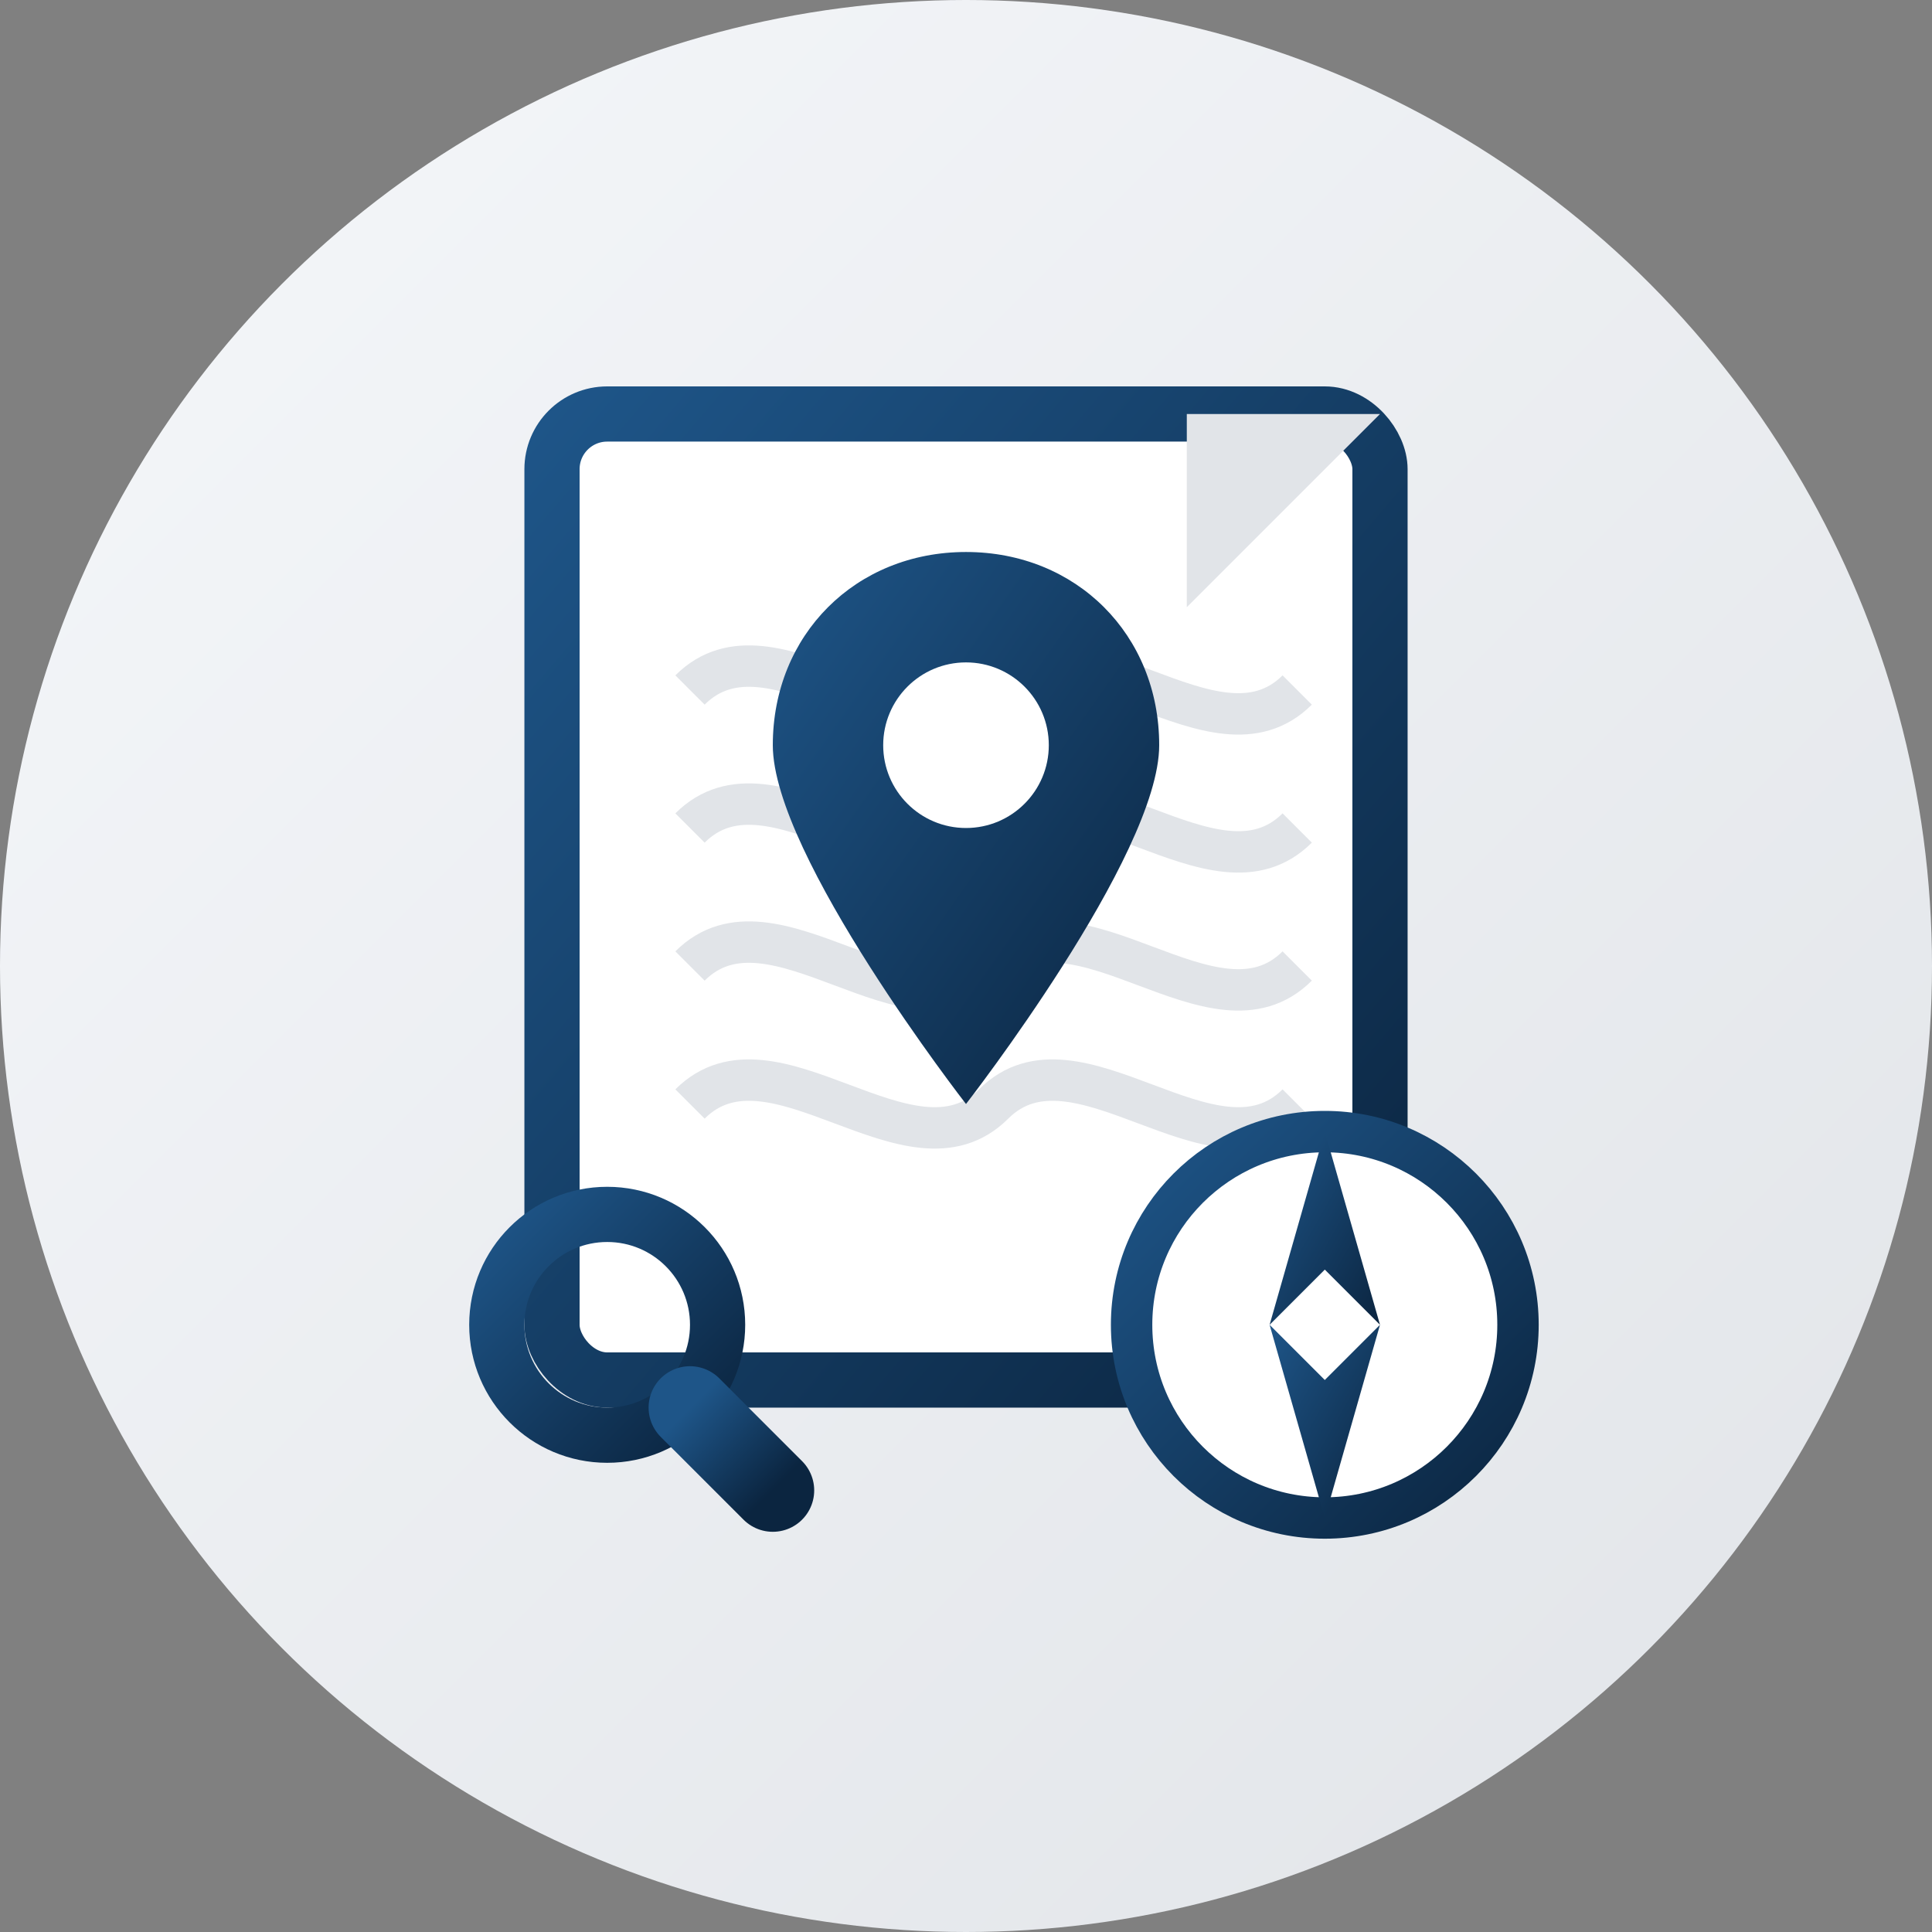
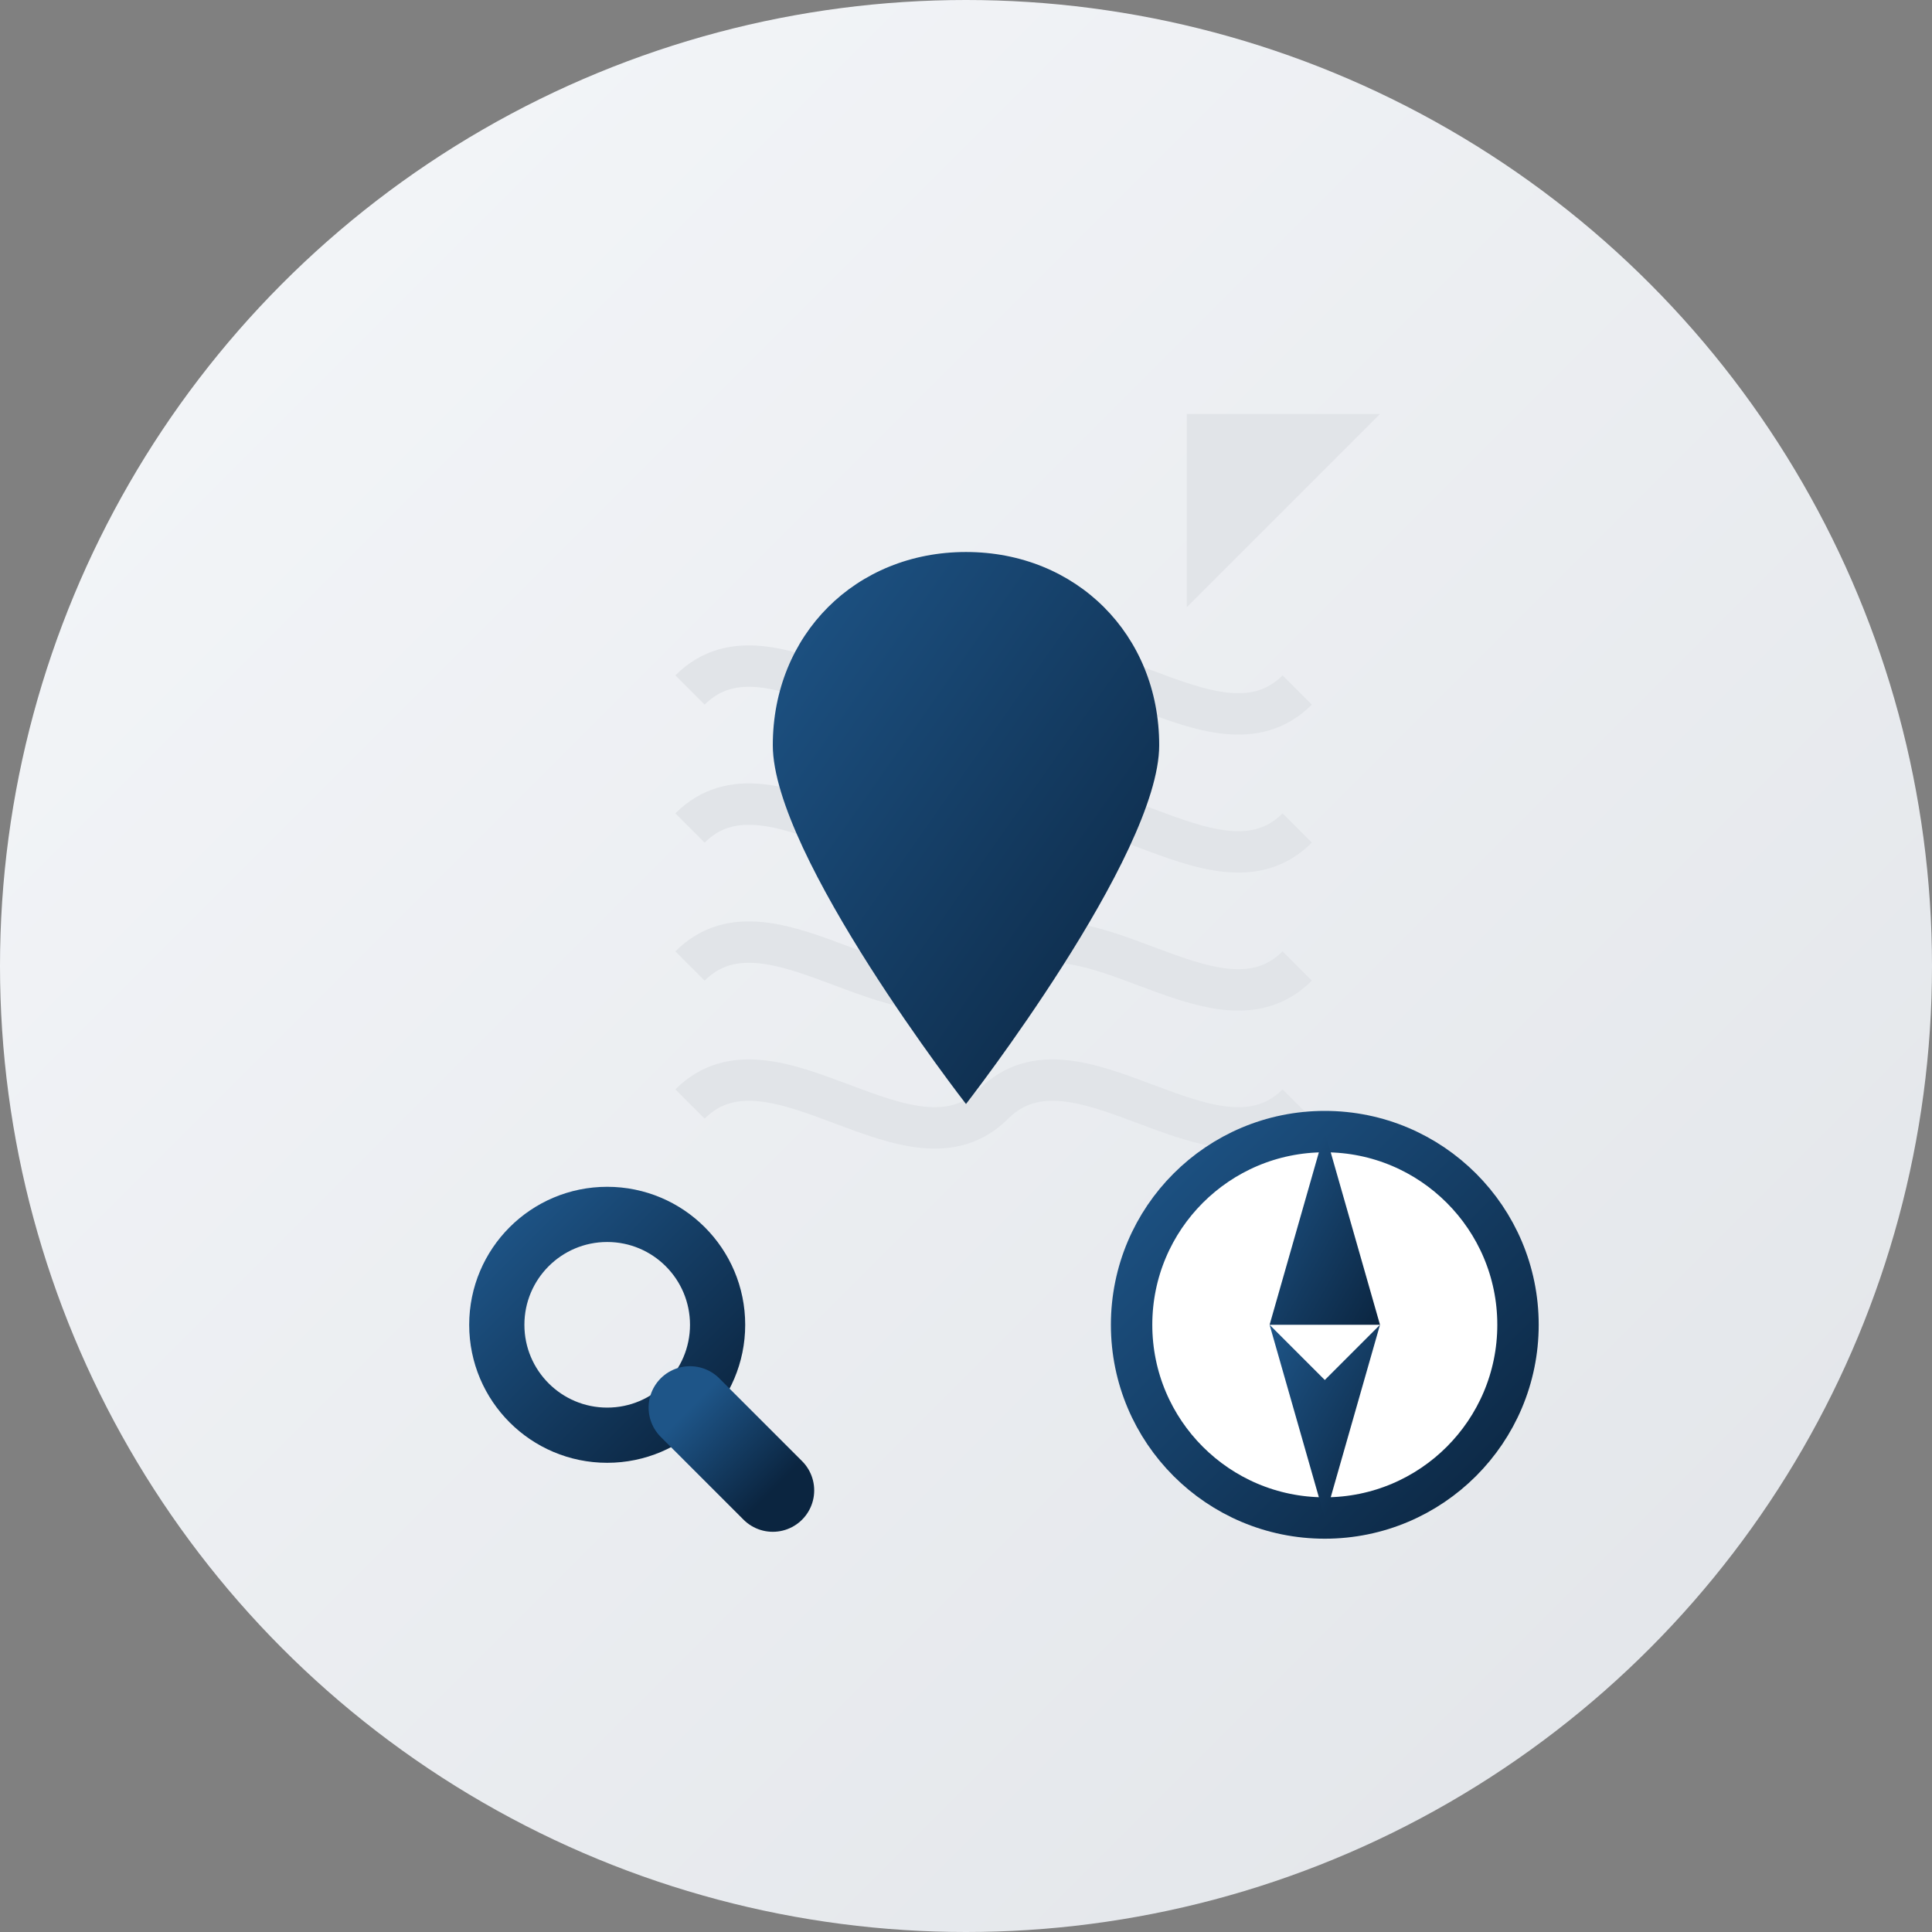
<svg xmlns="http://www.w3.org/2000/svg" width="70" height="70" viewBox="0 0 70 70">
  <rect x="0" y="0" width="70" height="70" fill="#808080" stroke="none" />
  <defs>
    <linearGradient id="circle-gradient" x1="0%" y1="0%" x2="100%" y2="100%">
      <stop offset="0%" stop-color="#f5f7fa" />
      <stop offset="100%" stop-color="#e1e4e8" />
    </linearGradient>
    <linearGradient id="icon-gradient" x1="0%" y1="0%" x2="100%" y2="100%">
      <stop offset="0%" stop-color="#1e5588" />
      <stop offset="100%" stop-color="#0b2540" />
    </linearGradient>
  </defs>
  <circle cx="35" cy="35" r="35" fill="url(#circle-gradient)" />
-   <rect x="20" y="15" width="30" height="35" rx="2" fill="white" stroke="url(#icon-gradient)" stroke-width="2" />
  <path d="M50,15 L43,22 L43,15 Z" fill="#e1e4e8" />
  <path d="M25,25 C28,22 33,28 36,25 C39,22 44,28 47,25" fill="none" stroke="#e1e4e8" stroke-width="1.5" />
  <path d="M25,30 C28,27 33,33 36,30 C39,27 44,33 47,30" fill="none" stroke="#e1e4e8" stroke-width="1.5" />
  <path d="M25,35 C28,32 33,38 36,35 C39,32 44,38 47,35" fill="none" stroke="#e1e4e8" stroke-width="1.5" />
  <path d="M25,40 C28,37 33,43 36,40 C39,37 44,43 47,40" fill="none" stroke="#e1e4e8" stroke-width="1.5" />
  <path d="M35,20 C31,20 28,23 28,27 C28,31 35,40 35,40 C35,40 42,31 42,27 C42,23 39,20 35,20 Z" fill="url(#icon-gradient)" />
-   <circle cx="35" cy="27" r="3" fill="white" />
  <circle cx="48" cy="48" r="7" fill="white" stroke="url(#icon-gradient)" stroke-width="1.5" />
-   <path d="M48,41 L46,48 L48,46 L50,48 Z" fill="url(#icon-gradient)" />
+   <path d="M48,41 L46,48 L50,48 Z" fill="url(#icon-gradient)" />
  <path d="M48,55 L46,48 L48,50 L50,48 Z" fill="url(#icon-gradient)" />
  <circle cx="22" cy="48" r="4" fill="none" stroke="url(#icon-gradient)" stroke-width="2" />
  <line x1="25" y1="51" x2="28" y2="54" stroke="url(#icon-gradient)" stroke-width="3" stroke-linecap="round" />
</svg>